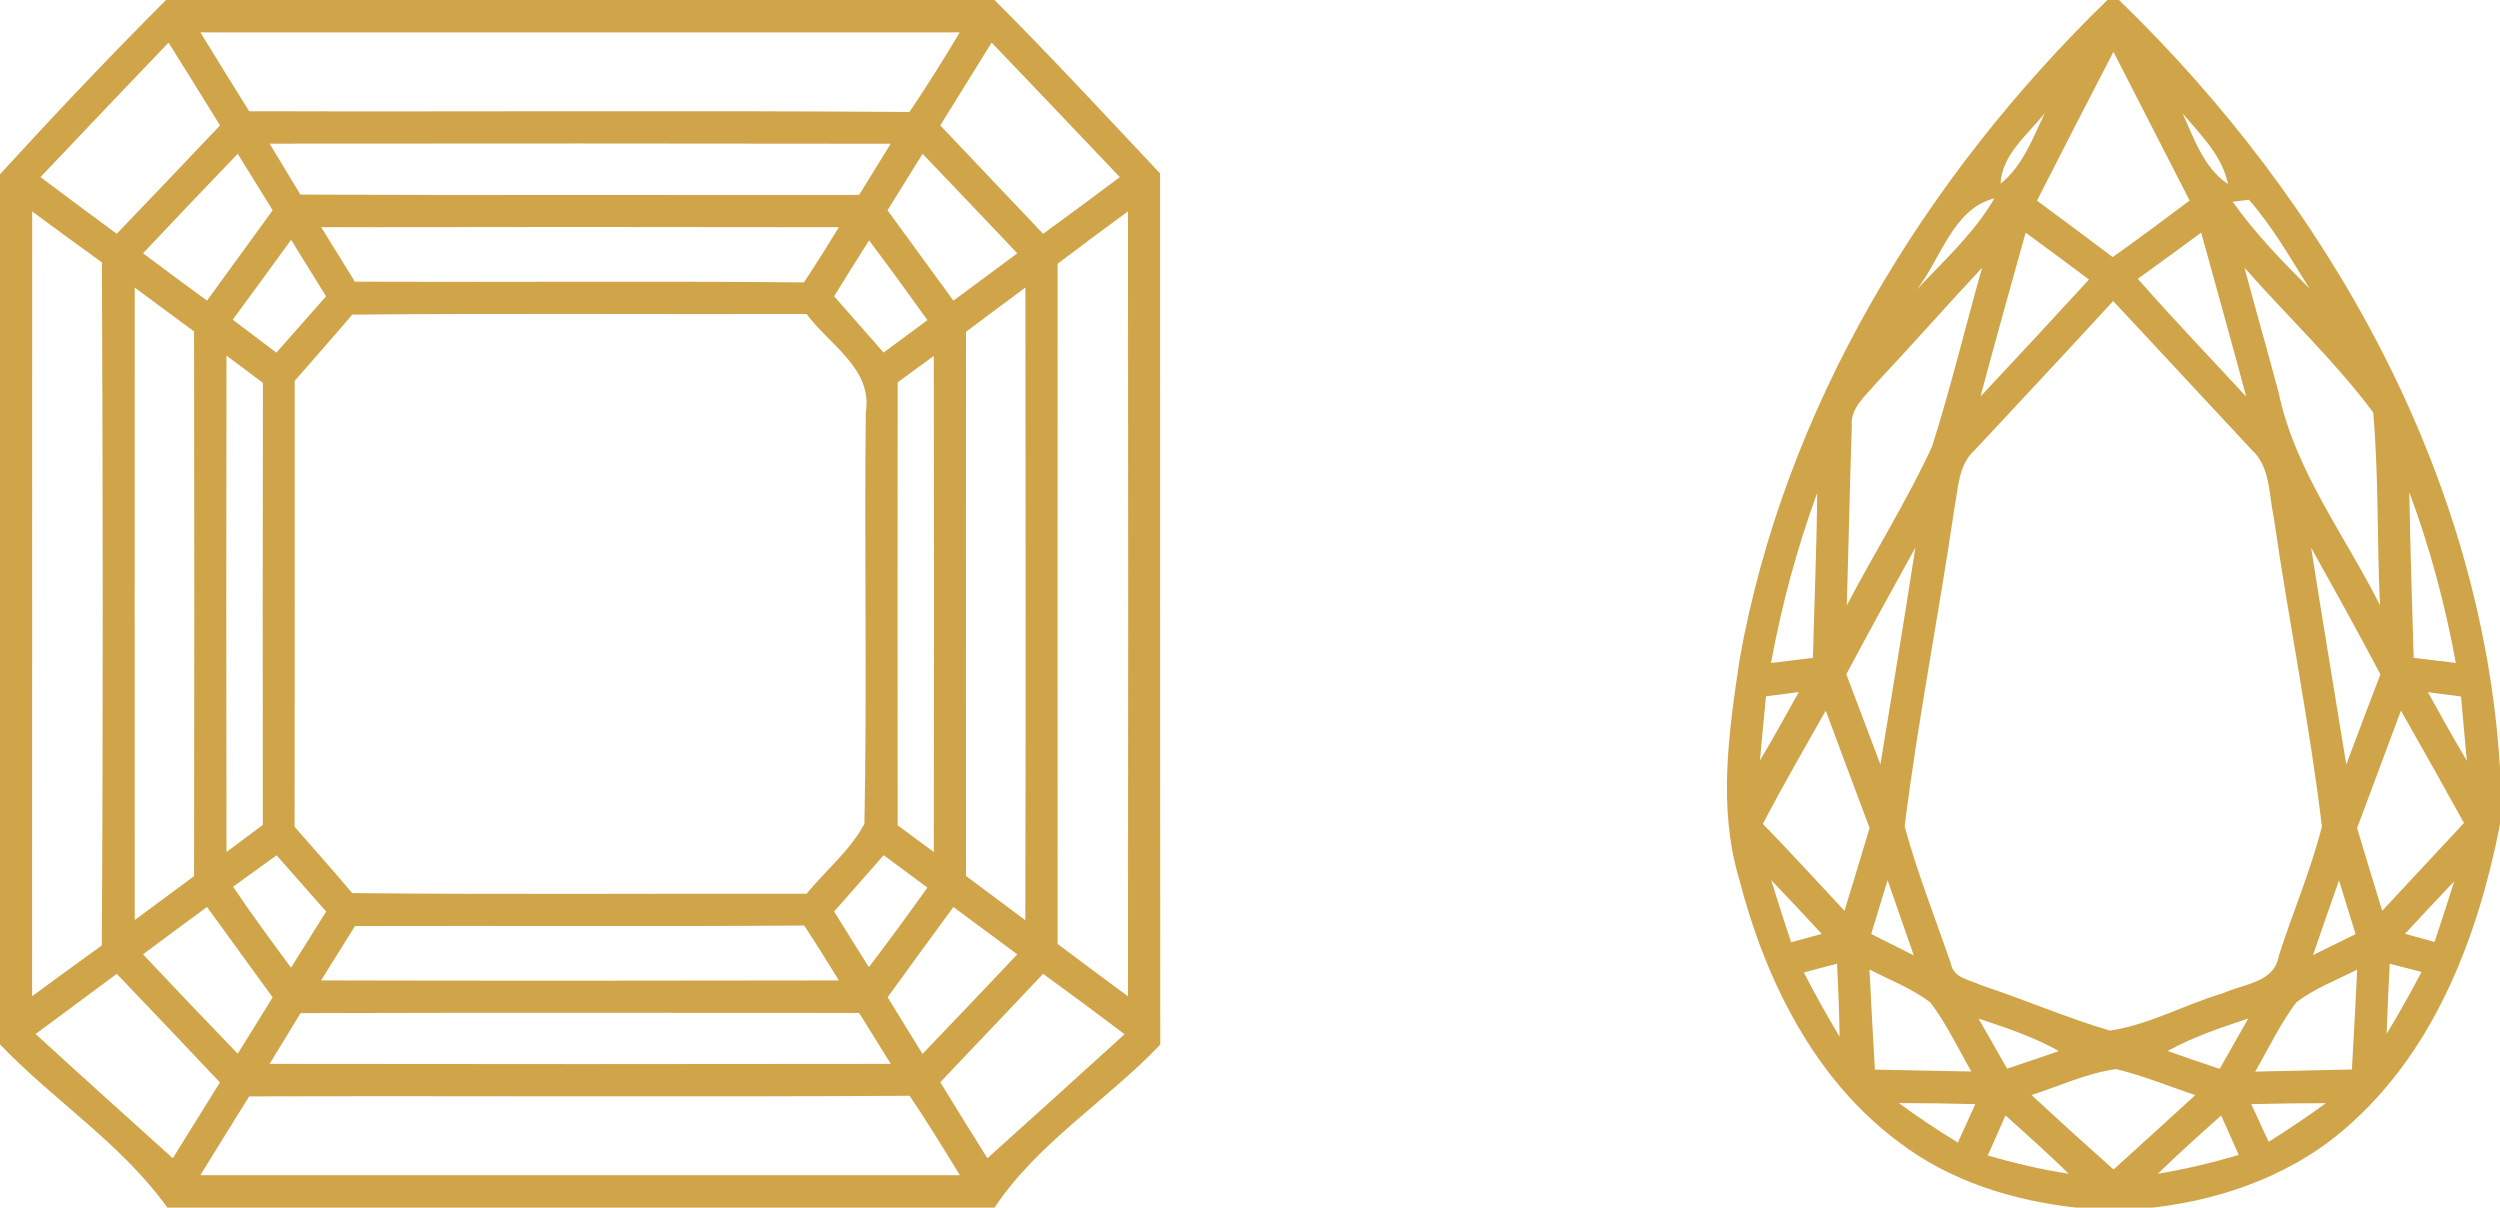
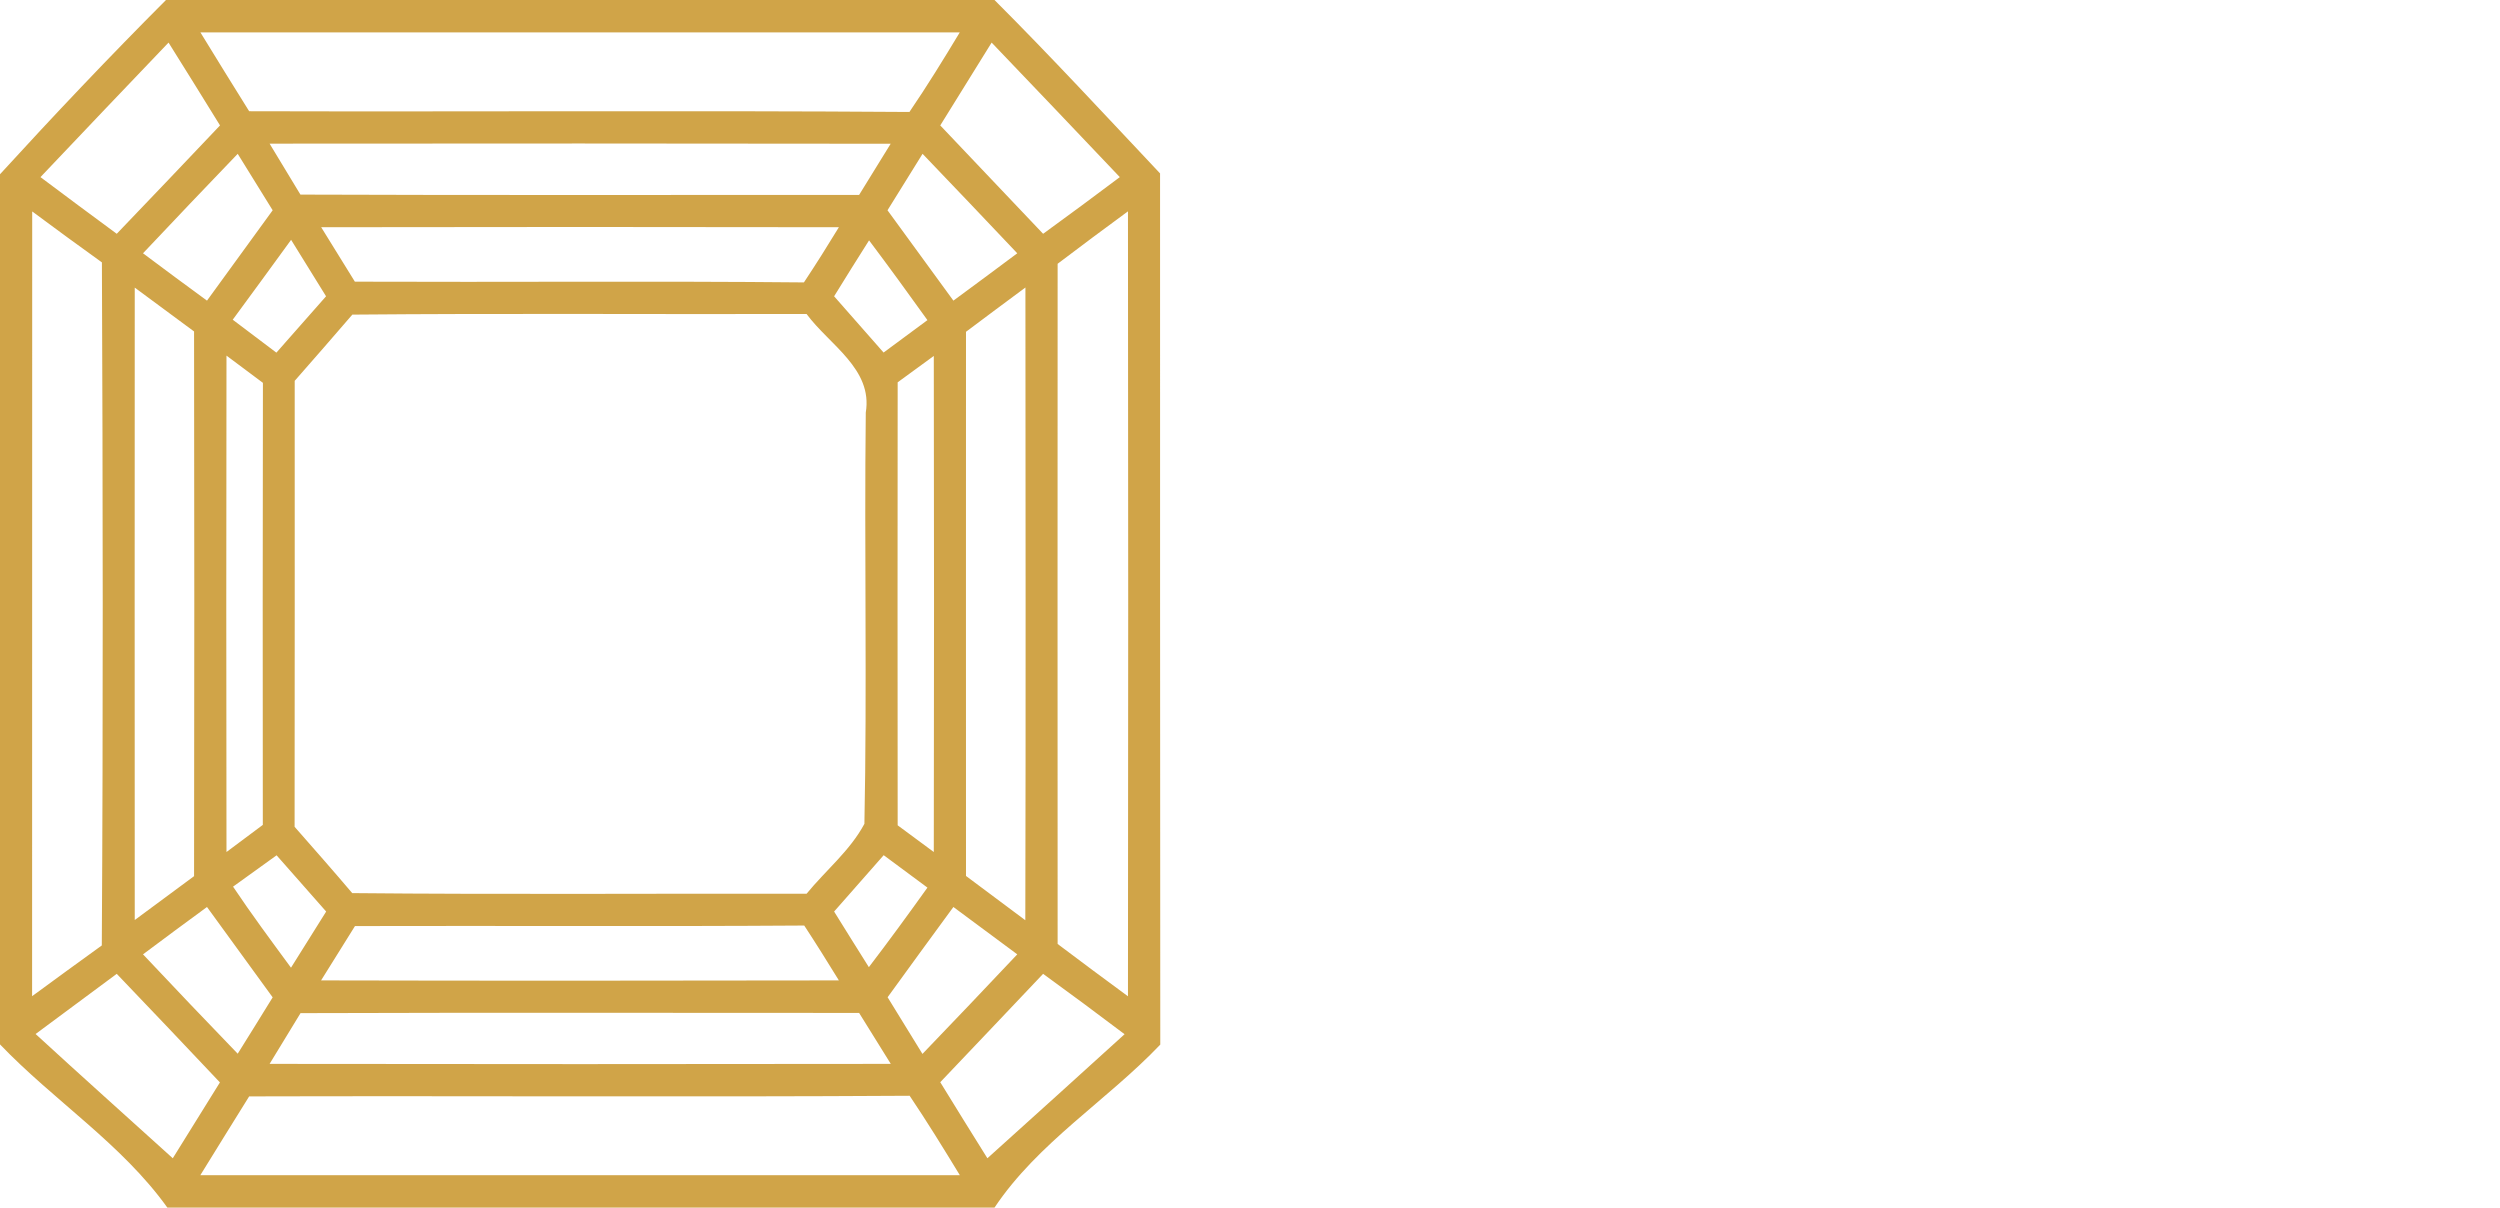
<svg xmlns="http://www.w3.org/2000/svg" width="236pt" height="114pt" viewBox="0 0 236 114" version="1.1">
  <g id="#d0a448ff">
    <path fill="#d0a448" opacity="1.00" d=" M 15.67 0.00 L 93.88 0.00 C 99.21 5.33 104.34 10.88 109.51 16.37 C 109.52 43.78 109.50 71.20 109.53 98.61 C 104.48 103.91 97.98 107.86 93.88 114.00 L 15.80 114.00 C 11.48 107.97 5.09 103.91 0.00 98.59 L 0.00 16.45 C 5.11 10.86 10.32 5.36 15.67 0.00 M 18.92 3.06 C 20.44 5.55 21.98 8.03 23.52 10.50 C 44.30 10.56 65.07 10.42 85.85 10.57 C 87.52 8.12 89.07 5.60 90.60 3.06 C 66.71 3.06 42.81 3.06 18.92 3.06 M 88.76 11.84 C 91.99 15.26 95.24 18.65 98.47 22.07 C 100.90 20.31 103.31 18.52 105.71 16.72 C 101.68 12.48 97.66 8.24 93.61 4.02 C 91.99 6.62 90.37 9.23 88.76 11.84 M 3.82 16.72 C 6.21 18.51 8.61 20.30 11.02 22.07 C 14.28 18.67 17.53 15.26 20.77 11.84 C 19.16 9.23 17.54 6.62 15.91 4.02 C 11.87 8.24 7.84 12.48 3.82 16.72 M 25.45 13.56 C 26.42 15.17 27.39 16.77 28.36 18.37 C 45.94 18.44 63.52 18.39 81.10 18.40 C 82.10 16.79 83.09 15.18 84.08 13.57 C 64.54 13.54 44.99 13.54 25.45 13.56 M 13.50 23.91 C 15.51 25.41 17.52 26.91 19.54 28.38 C 21.61 25.54 23.68 22.69 25.74 19.85 C 24.64 18.07 23.54 16.29 22.44 14.52 C 19.45 17.64 16.46 20.76 13.50 23.91 M 83.78 19.85 C 85.85 22.70 87.92 25.54 90.00 28.38 C 92.02 26.90 94.03 25.40 96.03 23.91 C 93.06 20.77 90.08 17.64 87.09 14.52 C 85.98 16.29 84.88 18.07 83.78 19.85 M 3.04 19.96 C 3.02 44.65 3.05 69.35 3.03 94.04 C 5.22 92.44 7.41 90.83 9.61 89.25 C 9.74 67.76 9.71 46.26 9.62 24.77 C 7.41 23.19 5.23 21.58 3.04 19.96 M 30.32 21.45 C 31.38 23.16 32.44 24.88 33.50 26.59 C 47.63 26.65 61.76 26.52 75.89 26.66 C 77.03 24.94 78.12 23.21 79.19 21.45 C 62.90 21.42 46.61 21.42 30.32 21.45 M 99.84 24.90 C 99.83 46.30 99.83 67.70 99.84 89.11 C 102.04 90.77 104.26 92.42 106.48 94.05 C 106.51 69.35 106.51 44.65 106.48 19.95 C 104.26 21.58 102.04 23.23 99.84 24.90 M 27.48 22.64 C 25.64 25.16 23.82 27.68 21.97 30.18 C 23.34 31.22 24.72 32.25 26.09 33.29 C 27.66 31.52 29.22 29.75 30.78 27.97 C 29.68 26.19 28.58 24.42 27.48 22.64 M 78.74 27.97 C 80.30 29.73 81.86 31.51 83.41 33.28 C 84.79 32.26 86.17 31.24 87.55 30.22 C 85.74 27.69 83.91 25.18 82.04 22.69 C 80.93 24.44 79.83 26.20 78.74 27.97 M 91.19 31.32 C 91.19 48.44 91.18 65.57 91.19 82.69 C 93.06 84.08 94.92 85.47 96.79 86.87 C 96.84 66.96 96.81 47.05 96.80 27.14 C 94.93 28.53 93.05 29.92 91.19 31.32 M 12.72 27.15 C 12.71 47.05 12.71 66.95 12.72 86.85 C 14.59 85.47 16.46 84.09 18.32 82.71 C 18.35 65.57 18.35 48.43 18.32 31.29 C 16.45 29.91 14.59 28.53 12.72 27.15 M 33.26 29.70 C 31.46 31.80 29.64 33.87 27.82 35.95 C 27.82 49.98 27.83 64.02 27.81 78.05 C 29.64 80.13 31.46 82.20 33.25 84.31 C 47.55 84.45 61.84 84.34 76.14 84.37 C 77.94 82.17 80.25 80.30 81.60 77.77 C 81.86 64.84 81.58 51.88 81.73 38.94 C 82.41 34.82 78.27 32.54 76.14 29.64 C 61.85 29.68 47.55 29.57 33.26 29.70 M 21.38 33.57 C 21.35 49.19 21.36 64.81 21.38 80.43 C 22.52 79.58 23.67 78.72 24.81 77.87 C 24.80 63.96 24.79 50.05 24.82 36.14 C 23.67 35.28 22.52 34.43 21.38 33.57 M 84.74 36.09 C 84.73 50.03 84.72 63.97 84.74 77.91 C 85.88 78.75 87.01 79.59 88.15 80.43 C 88.18 64.82 88.18 49.21 88.15 33.60 C 87.01 34.43 85.87 35.26 84.74 36.09 M 22.00 83.70 C 23.74 86.30 25.61 88.82 27.47 91.35 C 28.58 89.58 29.68 87.81 30.79 86.05 C 29.23 84.27 27.67 82.50 26.11 80.74 C 24.74 81.73 23.38 82.71 22.00 83.70 M 83.42 80.73 C 81.86 82.50 80.30 84.28 78.74 86.05 C 79.83 87.80 80.92 89.56 82.02 91.30 C 83.91 88.83 85.74 86.32 87.55 83.79 C 86.17 82.76 84.79 81.75 83.42 80.73 M 13.50 90.09 C 16.46 93.23 19.44 96.37 22.44 99.47 C 23.54 97.70 24.65 95.93 25.74 94.15 C 23.67 91.30 21.60 88.46 19.54 85.62 C 17.52 87.10 15.50 88.59 13.50 90.09 M 83.79 94.14 C 84.88 95.93 85.98 97.71 87.08 99.49 C 90.08 96.37 93.06 93.24 96.03 90.09 C 94.02 88.59 92.01 87.10 90.00 85.62 C 87.92 88.45 85.85 91.30 83.79 94.14 M 33.51 87.42 C 32.44 89.13 31.38 90.84 30.31 92.55 C 46.61 92.59 62.90 92.58 79.19 92.55 C 78.12 90.81 77.04 89.08 75.92 87.37 C 61.78 87.47 47.65 87.38 33.51 87.42 M 3.36 97.61 C 7.65 101.55 11.99 105.43 16.31 109.34 C 17.80 106.96 19.28 104.57 20.76 102.18 C 17.53 98.75 14.28 95.34 11.02 91.93 C 8.46 93.82 5.91 95.71 3.36 97.61 M 98.47 91.93 C 95.24 95.35 92.00 98.75 88.76 102.16 C 90.23 104.56 91.72 106.95 93.21 109.34 C 97.54 105.45 101.85 101.54 106.16 97.63 C 103.62 95.71 101.06 93.81 98.47 91.93 M 28.37 95.64 C 27.40 97.24 26.42 98.83 25.45 100.43 C 44.99 100.46 64.54 100.46 84.09 100.43 C 83.09 98.83 82.10 97.22 81.10 95.62 C 63.53 95.62 45.95 95.58 28.37 95.64 M 23.52 103.50 C 21.98 105.98 20.44 108.45 18.91 110.94 C 42.81 110.94 66.71 110.94 90.61 110.94 C 89.07 108.41 87.52 105.89 85.87 103.44 C 65.09 103.57 44.30 103.44 23.52 103.50 Z" />
-     <path fill="#d0a448" opacity="1.00" d=" M 198.94 0.00 L 200.03 0.00 C 219.73 19.05 234.31 44.77 236.00 72.52 L 236.00 77.82 C 233.97 88.18 230.02 98.74 222.01 105.98 C 216.87 110.72 210.07 113.22 203.20 114.00 L 196.03 114.00 C 190.03 113.35 184.06 111.50 179.23 107.80 C 171.22 101.84 166.62 92.43 164.17 82.96 C 162.16 76.23 163.20 69.12 164.21 62.31 C 168.45 38.44 181.69 16.75 198.94 0.00 M 192.29 18.94 C 194.68 20.71 197.07 22.48 199.44 24.27 C 201.89 22.53 204.30 20.74 206.70 18.93 C 204.31 14.25 201.91 9.56 199.51 4.89 C 197.08 9.56 194.68 14.25 192.29 18.94 M 188.85 17.35 C 190.97 15.64 191.90 13.03 193.03 10.66 C 191.44 12.73 189.00 14.52 188.85 17.35 M 210.32 17.38 C 209.78 14.68 207.74 12.73 206.04 10.71 C 207.14 13.12 208.02 15.82 210.32 17.38 M 180.93 27.34 C 183.52 24.60 186.36 22.01 188.28 18.72 C 184.35 19.70 183.24 24.43 180.93 27.34 M 210.76 19.04 C 212.88 22.03 215.43 24.66 218.02 27.24 C 216.22 24.38 214.54 21.40 212.30 18.86 L 210.76 19.04 M 191.22 21.96 C 189.79 27.11 188.33 32.26 186.96 37.43 C 190.40 33.77 193.81 30.08 197.20 26.39 C 195.21 24.90 193.22 23.42 191.22 21.96 M 201.81 26.32 C 205.13 30.11 208.62 33.74 212.04 37.44 C 210.66 32.27 209.22 27.12 207.79 21.96 C 205.80 23.42 203.81 24.88 201.81 26.32 M 177.12 36.16 C 176.13 37.36 174.66 38.48 174.81 40.20 C 174.62 45.85 174.51 51.50 174.34 57.14 C 176.97 52.13 180.00 47.31 182.38 42.17 C 184.15 36.60 185.52 30.90 187.11 25.27 C 183.75 28.87 180.49 32.57 177.12 36.16 M 211.88 25.27 C 212.91 29.18 214.04 33.06 215.08 36.97 C 216.61 44.38 221.34 50.49 224.67 57.14 C 224.38 51.07 224.56 44.98 224.03 38.93 C 220.39 34.06 215.90 29.84 211.88 25.27 M 186.45 42.45 C 184.82 43.89 184.86 46.18 184.47 48.14 C 183.01 58.11 181.04 68.02 179.80 78.01 C 180.99 82.41 182.69 86.67 184.17 90.99 C 184.42 92.35 185.99 92.50 187.01 93.00 C 191.09 94.35 195.05 96.07 199.17 97.29 C 202.88 96.74 206.26 94.82 209.86 93.76 C 211.75 92.88 214.69 92.79 215.11 90.26 C 216.42 86.17 218.13 82.19 219.19 78.02 C 218.02 68.27 216.05 58.61 214.65 48.88 C 214.17 46.68 214.34 44.08 212.55 42.45 C 208.18 37.78 203.85 33.08 199.48 28.42 C 195.16 33.13 190.80 37.78 186.45 42.45 M 171.54 46.54 C 169.63 51.75 168.19 57.13 167.18 62.59 C 168.17 62.46 170.15 62.22 171.14 62.10 C 171.27 56.91 171.50 51.73 171.54 46.54 M 227.44 46.47 C 227.52 51.69 227.71 56.89 227.85 62.10 C 228.84 62.22 230.83 62.46 231.83 62.58 C 230.83 57.10 229.39 51.70 227.44 46.47 M 180.81 51.69 C 178.62 55.67 176.42 59.64 174.29 63.65 C 175.37 66.49 176.43 69.33 177.51 72.16 C 178.63 65.34 179.76 58.52 180.81 51.69 M 218.17 51.70 C 219.24 58.53 220.38 65.35 221.49 72.17 C 222.56 69.33 223.62 66.49 224.71 63.66 C 222.59 59.64 220.38 55.67 218.17 51.70 M 166.71 65.73 C 166.51 67.75 166.32 69.77 166.14 71.79 C 167.40 69.66 168.61 67.50 169.81 65.33 C 168.77 65.46 167.74 65.60 166.71 65.73 M 229.19 65.34 C 230.39 67.52 231.61 69.68 232.87 71.83 C 232.69 69.80 232.51 67.78 232.32 65.75 C 231.27 65.61 230.23 65.47 229.19 65.34 M 166.41 77.77 C 169.03 80.46 171.55 83.24 174.12 85.98 C 174.92 83.37 175.71 80.77 176.49 78.16 C 175.09 74.47 173.73 70.77 172.35 67.08 C 170.34 70.62 168.31 74.16 166.41 77.77 M 226.65 67.08 C 225.27 70.77 223.90 74.47 222.51 78.17 C 223.29 80.77 224.08 83.38 224.88 85.98 C 227.46 83.22 230.02 80.45 232.60 77.69 C 230.63 74.14 228.66 70.60 226.65 67.08 M 167.20 83.08 C 167.80 85.04 168.43 87.00 169.08 88.95 C 169.80 88.75 171.25 88.36 171.97 88.16 C 170.39 86.45 168.81 84.75 167.20 83.08 M 231.68 83.19 C 230.12 84.83 228.57 86.49 227.03 88.15 C 227.73 88.34 229.12 88.73 229.82 88.92 C 230.46 87.01 231.08 85.10 231.68 83.19 M 178.19 83.09 C 177.67 84.78 177.15 86.47 176.64 88.17 C 177.97 88.84 179.31 89.52 180.66 90.19 C 179.84 87.82 179.02 85.45 178.19 83.09 M 220.80 83.11 C 219.97 85.45 219.16 87.80 218.35 90.16 C 219.69 89.50 221.03 88.84 222.37 88.18 C 221.84 86.49 221.33 84.80 220.80 83.11 M 170.28 91.80 C 171.34 93.86 172.47 95.88 173.66 97.87 C 173.63 95.57 173.53 93.27 173.42 90.97 C 172.37 91.24 171.32 91.52 170.28 91.80 M 225.59 90.98 C 225.48 93.18 225.37 95.38 225.30 97.59 C 226.47 95.68 227.55 93.72 228.60 91.75 C 227.59 91.49 226.59 91.23 225.59 90.98 M 176.48 91.52 C 176.63 94.67 176.81 97.82 176.99 100.97 C 180.03 101.03 183.06 101.10 186.10 101.15 C 184.83 98.96 183.75 96.64 182.22 94.62 C 180.47 93.31 178.41 92.51 176.48 91.52 M 216.77 94.62 C 215.24 96.65 214.16 98.97 212.89 101.16 C 215.93 101.10 218.97 101.03 222.02 100.96 C 222.20 97.82 222.37 94.67 222.52 91.53 C 220.58 92.51 218.51 93.30 216.77 94.62 M 186.77 96.15 C 187.67 97.73 188.57 99.30 189.47 100.88 C 191.10 100.34 192.73 99.79 194.36 99.22 C 191.97 97.88 189.36 97.01 186.77 96.15 M 204.62 99.21 C 206.25 99.80 207.89 100.35 209.54 100.90 C 210.43 99.31 211.33 97.73 212.23 96.15 C 209.63 97.01 207.03 97.89 204.62 99.21 M 191.78 103.37 C 194.33 105.74 196.91 108.08 199.52 110.40 C 202.09 108.07 204.67 105.73 207.23 103.38 C 204.74 102.54 202.31 101.54 199.76 100.92 C 196.99 101.31 194.42 102.52 191.78 103.37 M 179.25 104.13 C 181.05 105.45 182.91 106.69 184.82 107.86 C 185.37 106.65 185.92 105.44 186.47 104.23 C 184.06 104.17 181.66 104.13 179.25 104.13 M 212.52 104.23 C 213.06 105.41 213.61 106.60 214.16 107.79 C 216.00 106.63 217.81 105.42 219.57 104.14 C 217.22 104.14 214.87 104.17 212.52 104.23 M 189.32 105.30 C 188.76 106.56 188.20 107.81 187.64 109.08 C 190.15 109.80 192.70 110.41 195.29 110.80 C 193.35 108.91 191.34 107.10 189.32 105.30 M 203.70 110.80 C 206.29 110.38 208.83 109.76 211.34 109.03 C 210.78 107.78 210.23 106.54 209.68 105.30 C 207.66 107.10 205.64 108.91 203.70 110.80 Z" />
  </g>
</svg>